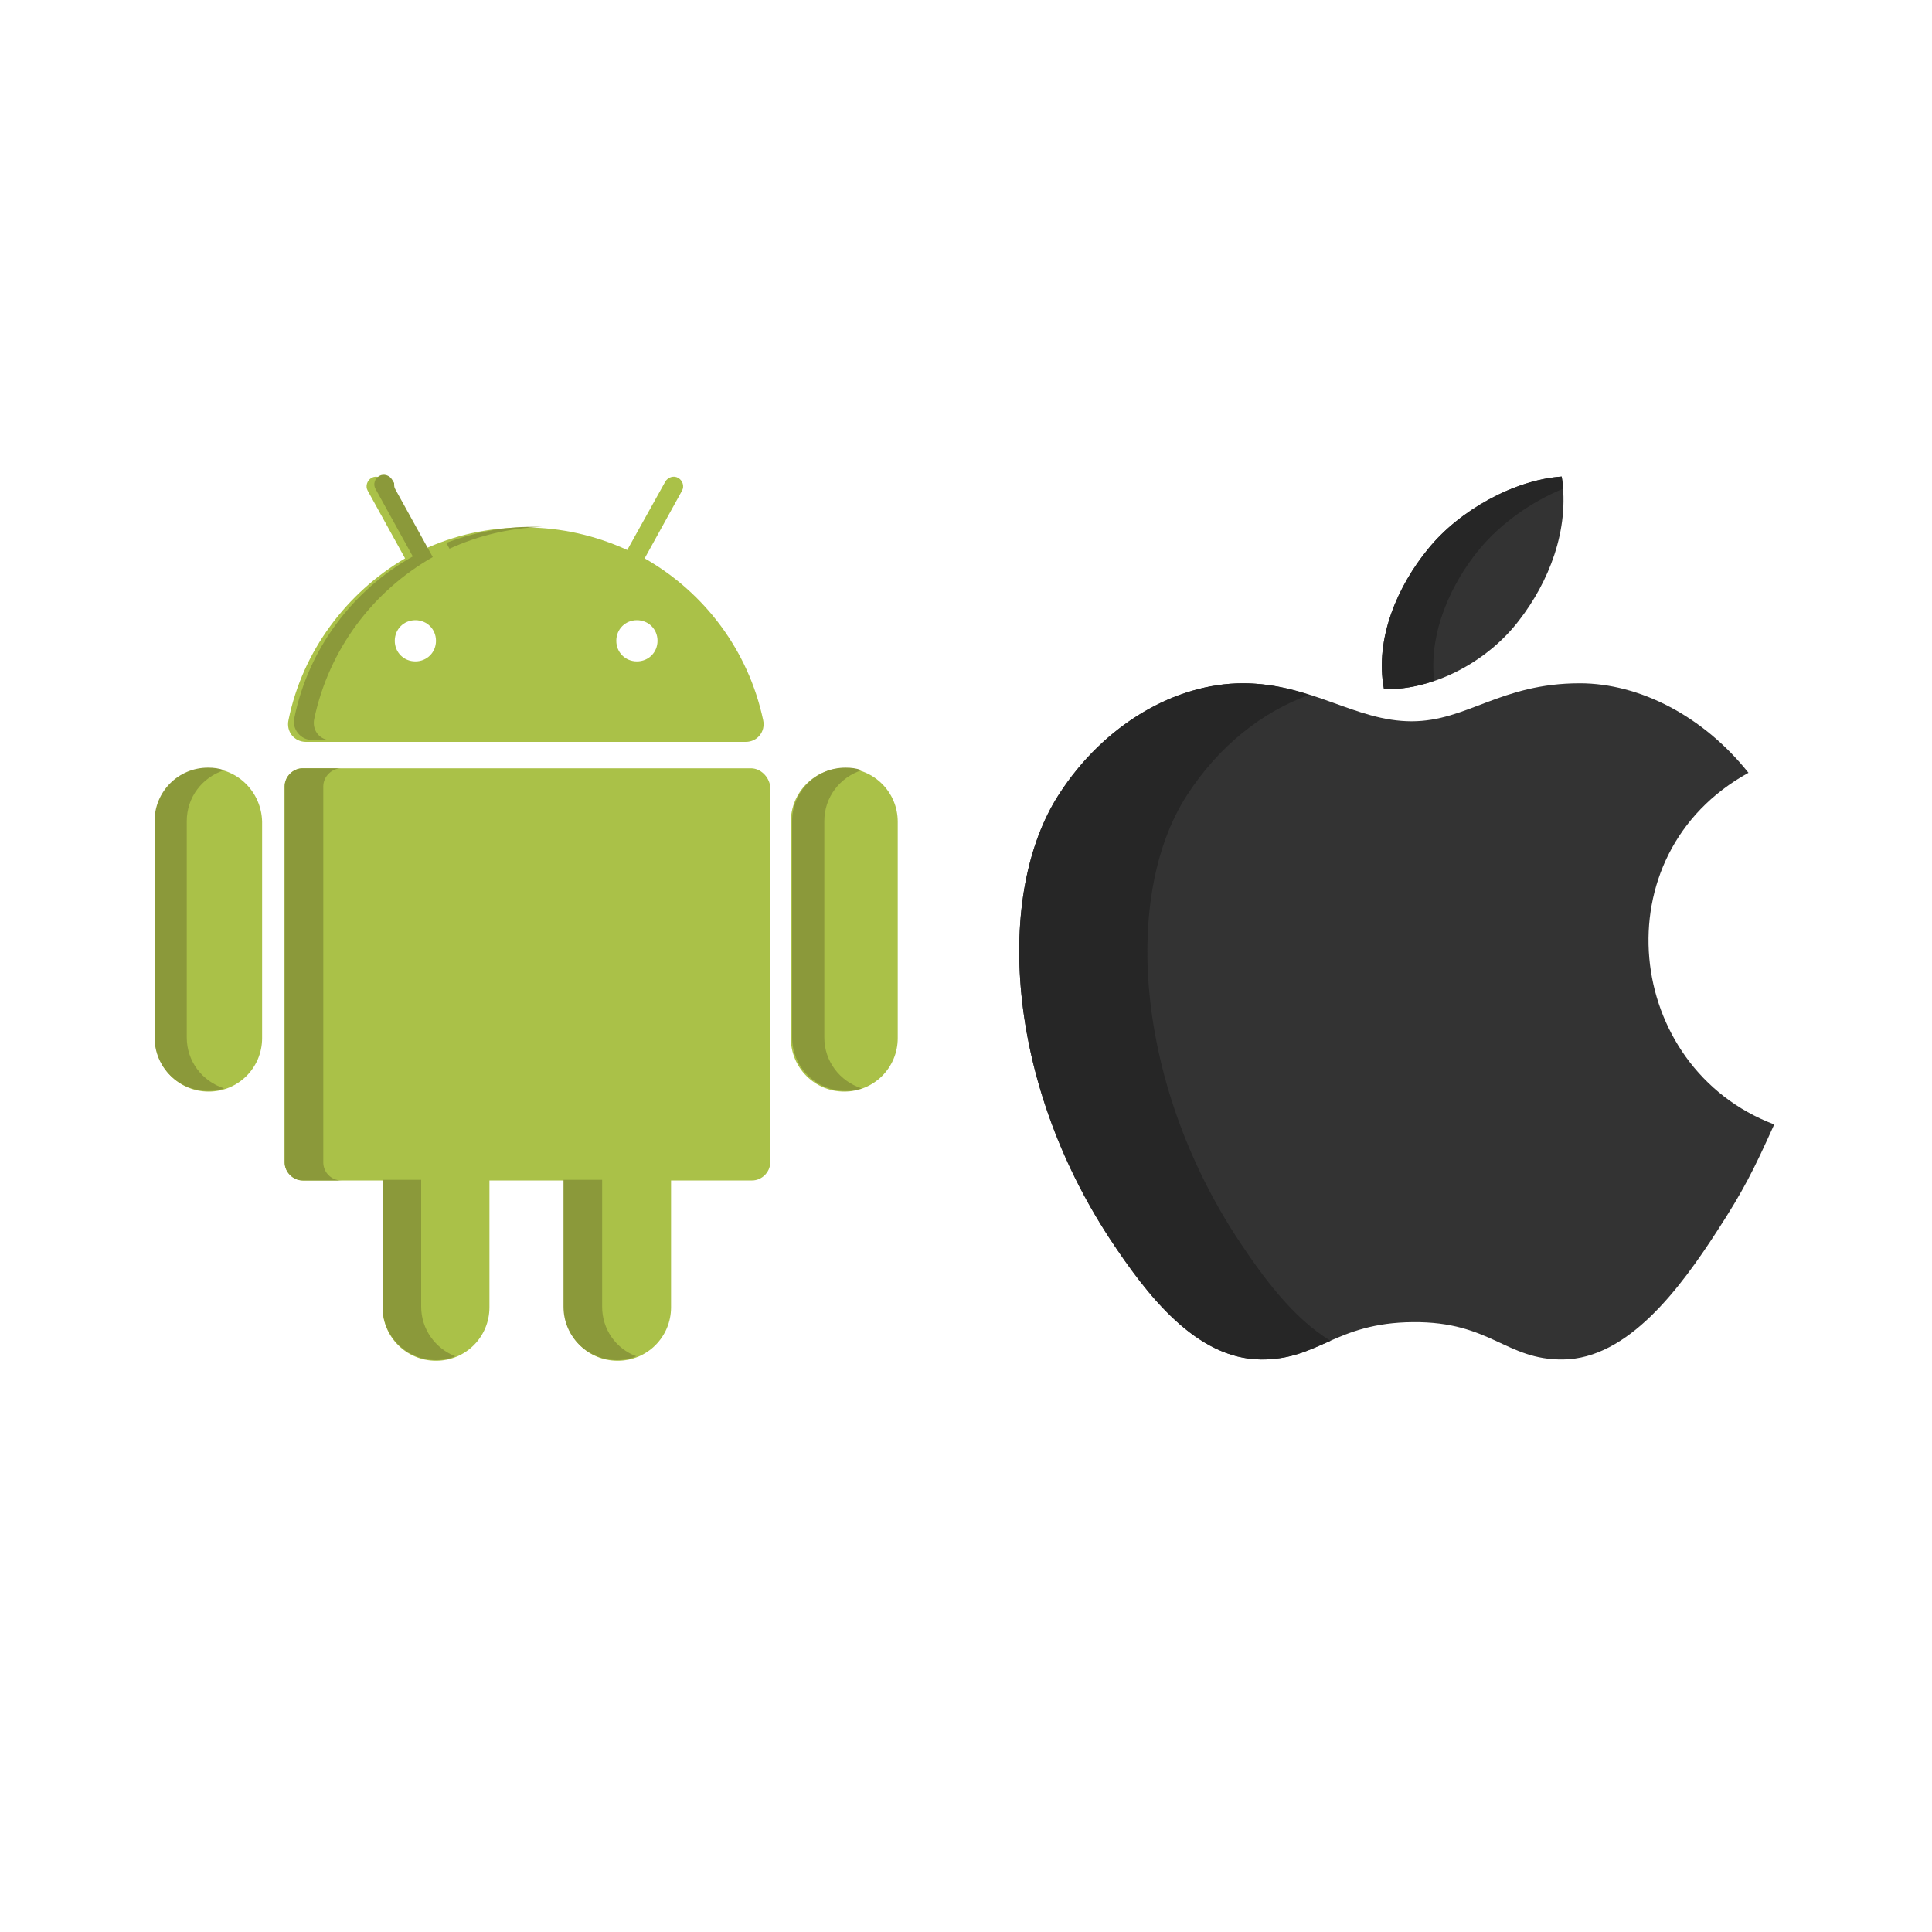
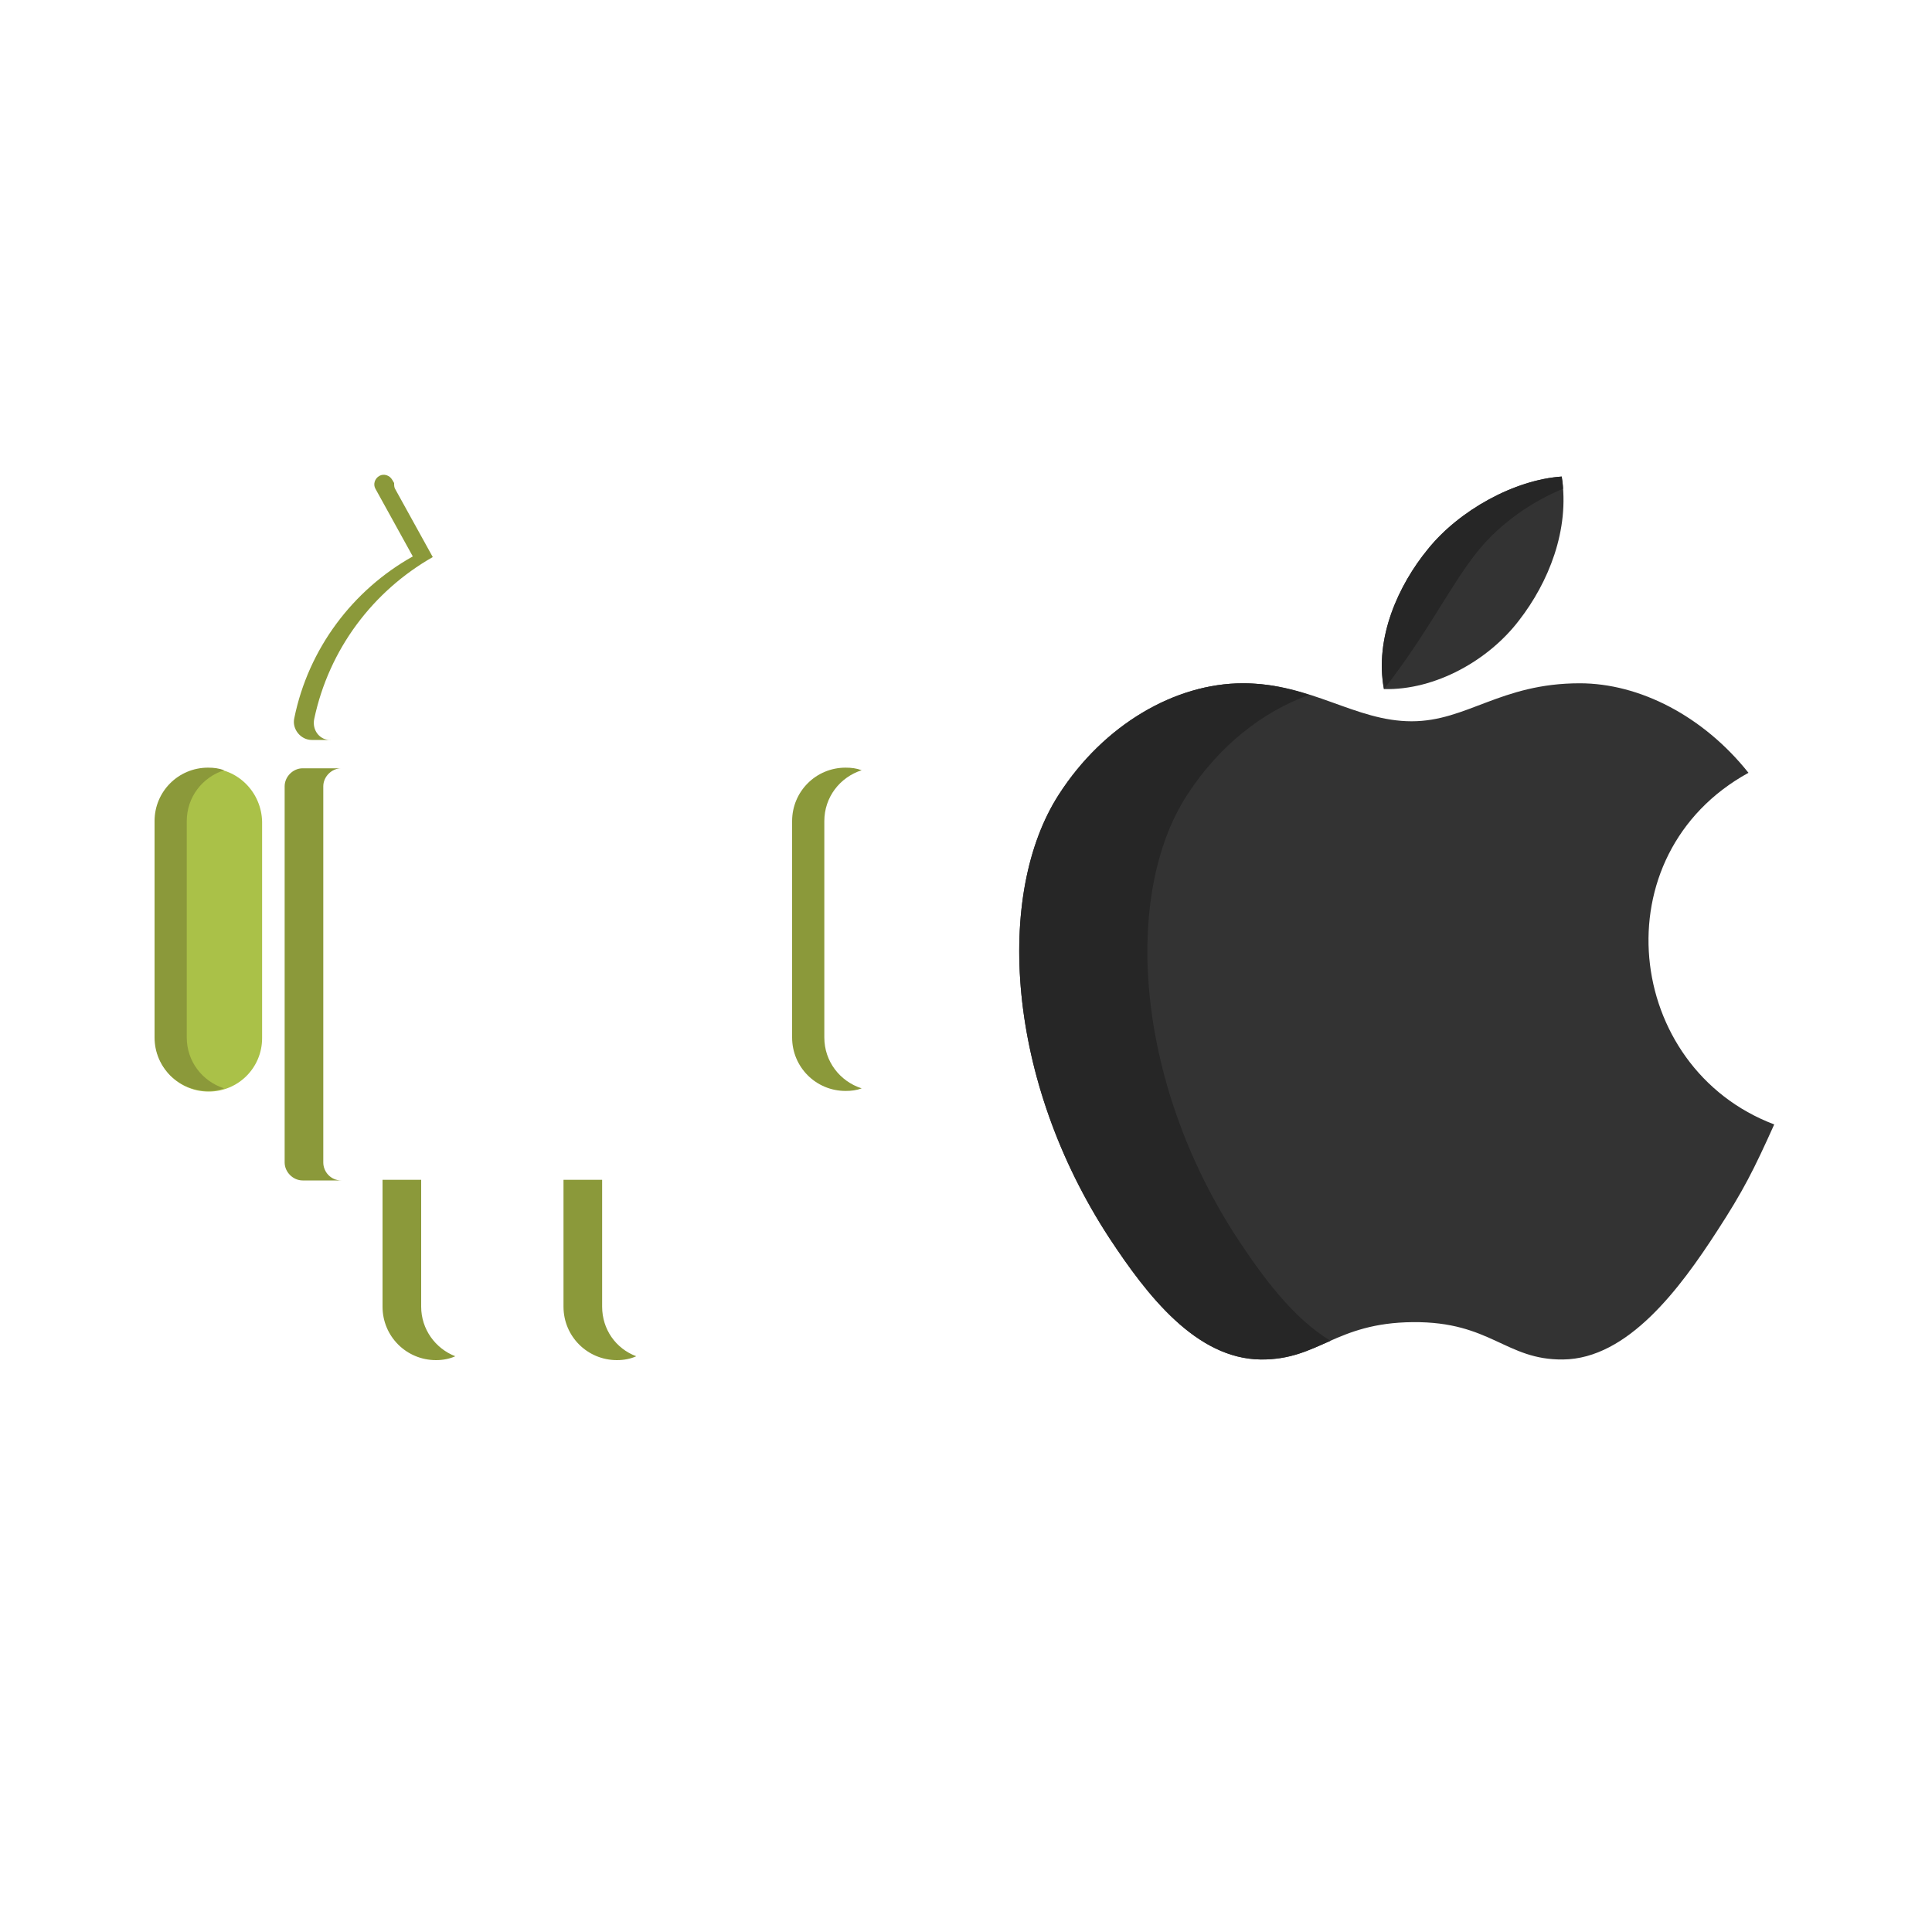
<svg xmlns="http://www.w3.org/2000/svg" version="1.1" id="Layer_1" x="0px" y="0px" viewBox="0 0 300 300" style="enable-background:new 0 0 300 300;" xml:space="preserve">
  <style type="text/css">
	.st0{fill:#AAC148;}
	.st1{fill:#8B993A;}
	.st2{fill:#333333;}
	.st3{fill:#262626;}
</style>
  <g>
    <g>
-       <path class="st0" d="M116.6,119.3H47c-1.5,0-2.8,1.3-2.8,2.8v58.4c0,1.5,1.3,2.8,2.8,2.8h12.4v19.7c0,4.6,3.7,8.3,8.3,8.3l0,0    c4.6,0,8.3-3.7,8.3-8.3v-19.7h11.6v19.7c0,4.6,3.7,8.3,8.3,8.3l0,0c4.6,0,8.3-3.7,8.3-8.3v-19.7h12.6c1.5,0,2.8-1.3,2.8-2.8v-58.4    C119.4,120.6,118.1,119.3,116.6,119.3z" />
      <g>
        <path class="st1" d="M50.2,180.5v-58.4c0-1.5,1.3-2.8,2.8-2.8h-6c-1.5,0-2.8,1.3-2.8,2.8v58.4c0,1.5,1.3,2.8,2.8,2.8h6     C51.4,183.3,50.2,182,50.2,180.5z" />
        <path class="st1" d="M65.4,202.9v-19.7h-6v19.7c0,4.6,3.7,8.3,8.3,8.3c1.1,0,2.1-0.2,3-0.6C67.6,209.4,65.4,206.4,65.4,202.9z" />
        <path class="st1" d="M93.5,202.9v-19.7h-6v19.7c0,4.6,3.7,8.3,8.3,8.3c1.1,0,2.1-0.2,3-0.6C95.6,209.4,93.5,206.4,93.5,202.9z" />
      </g>
      <path class="st0" d="M32.4,119.3L32.4,119.3c-4.6,0-8.3,3.7-8.3,8.3v33.6c0,4.6,3.7,8.3,8.3,8.3l0,0c4.6,0,8.3-3.7,8.3-8.3v-33.6    C40.6,123,36.9,119.3,32.4,119.3z" />
      <path class="st1" d="M29,161.1v-33.6c0-3.7,2.4-6.8,5.8-7.9c-0.8-0.3-1.6-0.4-2.5-0.4c-4.6,0-8.3,3.7-8.3,8.3v33.6    c0,4.6,3.7,8.3,8.3,8.3c0.9,0,1.7-0.1,2.5-0.4C31.4,167.9,29,164.8,29,161.1z" />
-       <path class="st0" d="M131.1,119.3L131.1,119.3c-4.6,0-8.3,3.7-8.3,8.3v33.6c0,4.6,3.7,8.3,8.3,8.3l0,0c4.6,0,8.3-3.7,8.3-8.3    v-33.6C139.4,123,135.7,119.3,131.1,119.3z" />
      <path class="st1" d="M128,161.1v-33.6c0-3.7,2.4-6.8,5.8-7.9c-0.8-0.3-1.6-0.4-2.5-0.4c-4.6,0-8.3,3.7-8.3,8.3v33.6    c0,4.6,3.7,8.3,8.3,8.3c0.9,0,1.7-0.1,2.5-0.4C130.4,167.9,128,164.8,128,161.1z" />
-       <path class="st0" d="M47.5,115.2h68.3c1.8,0,3.1-1.6,2.7-3.4c-2.3-10.8-9.1-19.8-18.4-25.1l5.8-10.5c0.4-0.7,0.1-1.6-0.6-2    c-0.7-0.4-1.6-0.1-2,0.6l-5.9,10.6c-4.8-2.2-10.2-3.5-15.9-3.5c-5.7,0-11,1.2-15.9,3.5l-5.9-10.6c-0.4-0.7-1.3-1-2-0.6    c-0.7,0.4-1,1.3-0.6,2l5.8,10.5C53.9,92,47,101,44.8,111.8C44.4,113.6,45.7,115.2,47.5,115.2z M102.1,99.5c0,1.8-1.4,3.2-3.2,3.2    c-1.8,0-3.2-1.4-3.2-3.2c0-1.8,1.4-3.2,3.2-3.2S102.1,97.7,102.1,99.5z M64.5,96.3c1.8,0,3.2,1.4,3.2,3.2c0,1.8-1.4,3.2-3.2,3.2    c-1.8,0-3.2-1.4-3.2-3.2C61.3,97.7,62.7,96.3,64.5,96.3z" />
      <g>
        <path class="st1" d="M48.8,111.6c2.3-10.8,9.1-19.8,18.4-25.1L61.4,76c-0.2-0.3-0.2-0.6-0.2-1l-0.3-0.5c-0.4-0.7-1.3-1-2-0.6     c-0.7,0.4-1,1.3-0.6,2l5.8,10.5c-9.3,5.2-16.2,14.3-18.4,25.1c-0.4,1.7,1,3.4,2.7,3.4h3C49.7,115,48.4,113.4,48.8,111.6z" />
-         <path class="st1" d="M69.8,85.2c4.4-2,9.2-3.2,14.4-3.4c-0.5,0-1,0-1.5,0c-4.7,0-9.2,0.9-13.4,2.5L69.8,85.2z" />
      </g>
    </g>
  </g>
  <g>
    <g>
      <g>
        <path class="st2" d="M242.5,74c-7.3,0.5-15.9,5.2-20.8,11.3c-4.5,5.5-8.3,13.7-6.8,21.7c8,0.2,16.3-4.5,21-10.7     C240.4,90.5,243.8,82.3,242.5,74z" />
      </g>
    </g>
-     <path class="st3" d="M229.7,85.3c3.3-4,8.1-7.4,13-9.4c0-0.6-0.1-1.3-0.2-1.9c-7.3,0.5-15.9,5.2-20.8,11.3   c-4.5,5.5-8.3,13.7-6.8,21.7c2.6,0.1,5.3-0.4,7.8-1.3C221.8,98.2,225.4,90.5,229.7,85.3z" />
+     <path class="st3" d="M229.7,85.3c3.3-4,8.1-7.4,13-9.4c0-0.6-0.1-1.3-0.2-1.9c-7.3,0.5-15.9,5.2-20.8,11.3   c-4.5,5.5-8.3,13.7-6.8,21.7C221.8,98.2,225.4,90.5,229.7,85.3z" />
    <g>
      <g>
        <path class="st2" d="M271.5,120c-7-8.8-16.9-13.9-26.2-13.9c-12.3,0-17.5,5.9-26.1,5.9c-8.8,0-15.5-5.9-26.2-5.9     c-10.5,0-21.6,6.4-28.6,17.3c-9.9,15.4-8.2,44.3,7.9,68.9c5.8,8.8,13.4,18.7,23.5,18.8c8.9,0.1,11.5-5.7,23.6-5.8     c12.1-0.1,14.4,5.9,23.3,5.8c10.1-0.1,18.2-11.1,23.9-19.9c4.1-6.3,5.7-9.5,8.9-16.6C252.2,165.8,248.4,132.7,271.5,120z" />
      </g>
    </g>
    <g>
      <path class="st3" d="M192.2,192.4c-16.1-24.6-17.8-53.6-7.9-68.9c4.9-7.6,11.7-13,19-15.6c-3.1-1-6.4-1.8-10.3-1.8    c-10.5,0-21.6,6.4-28.6,17.3c-9.9,15.4-8.2,44.3,7.9,68.9c5.8,8.8,13.4,18.7,23.5,18.8c4.6,0,7.4-1.4,10.8-2.9    C200.8,204.7,196.1,198.3,192.2,192.4z" />
    </g>
  </g>
</svg>